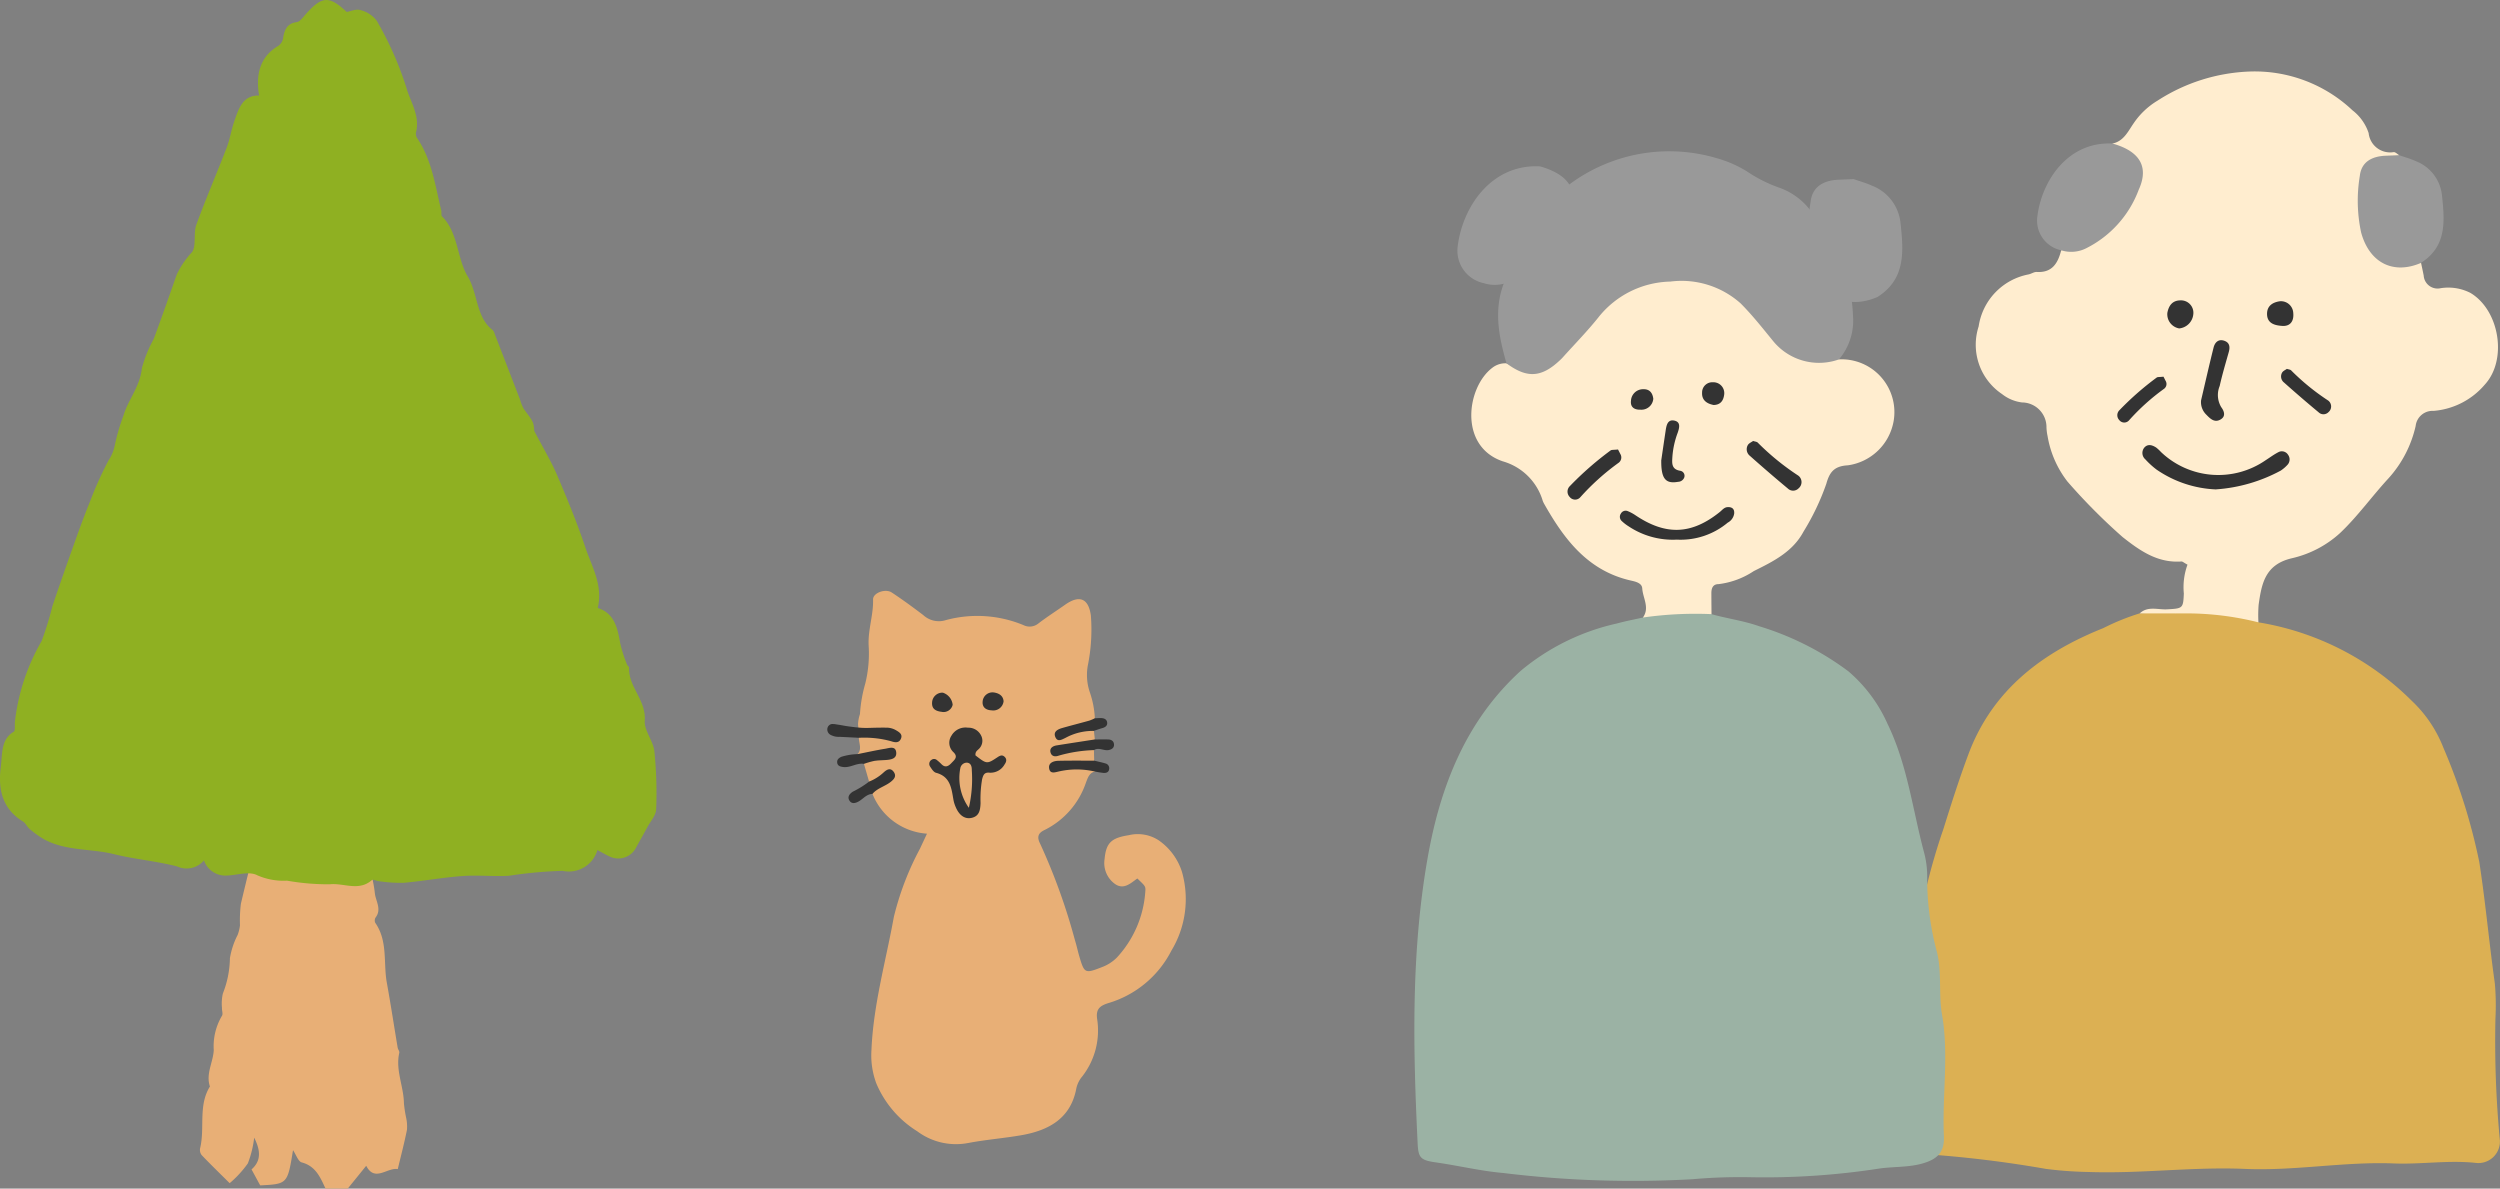
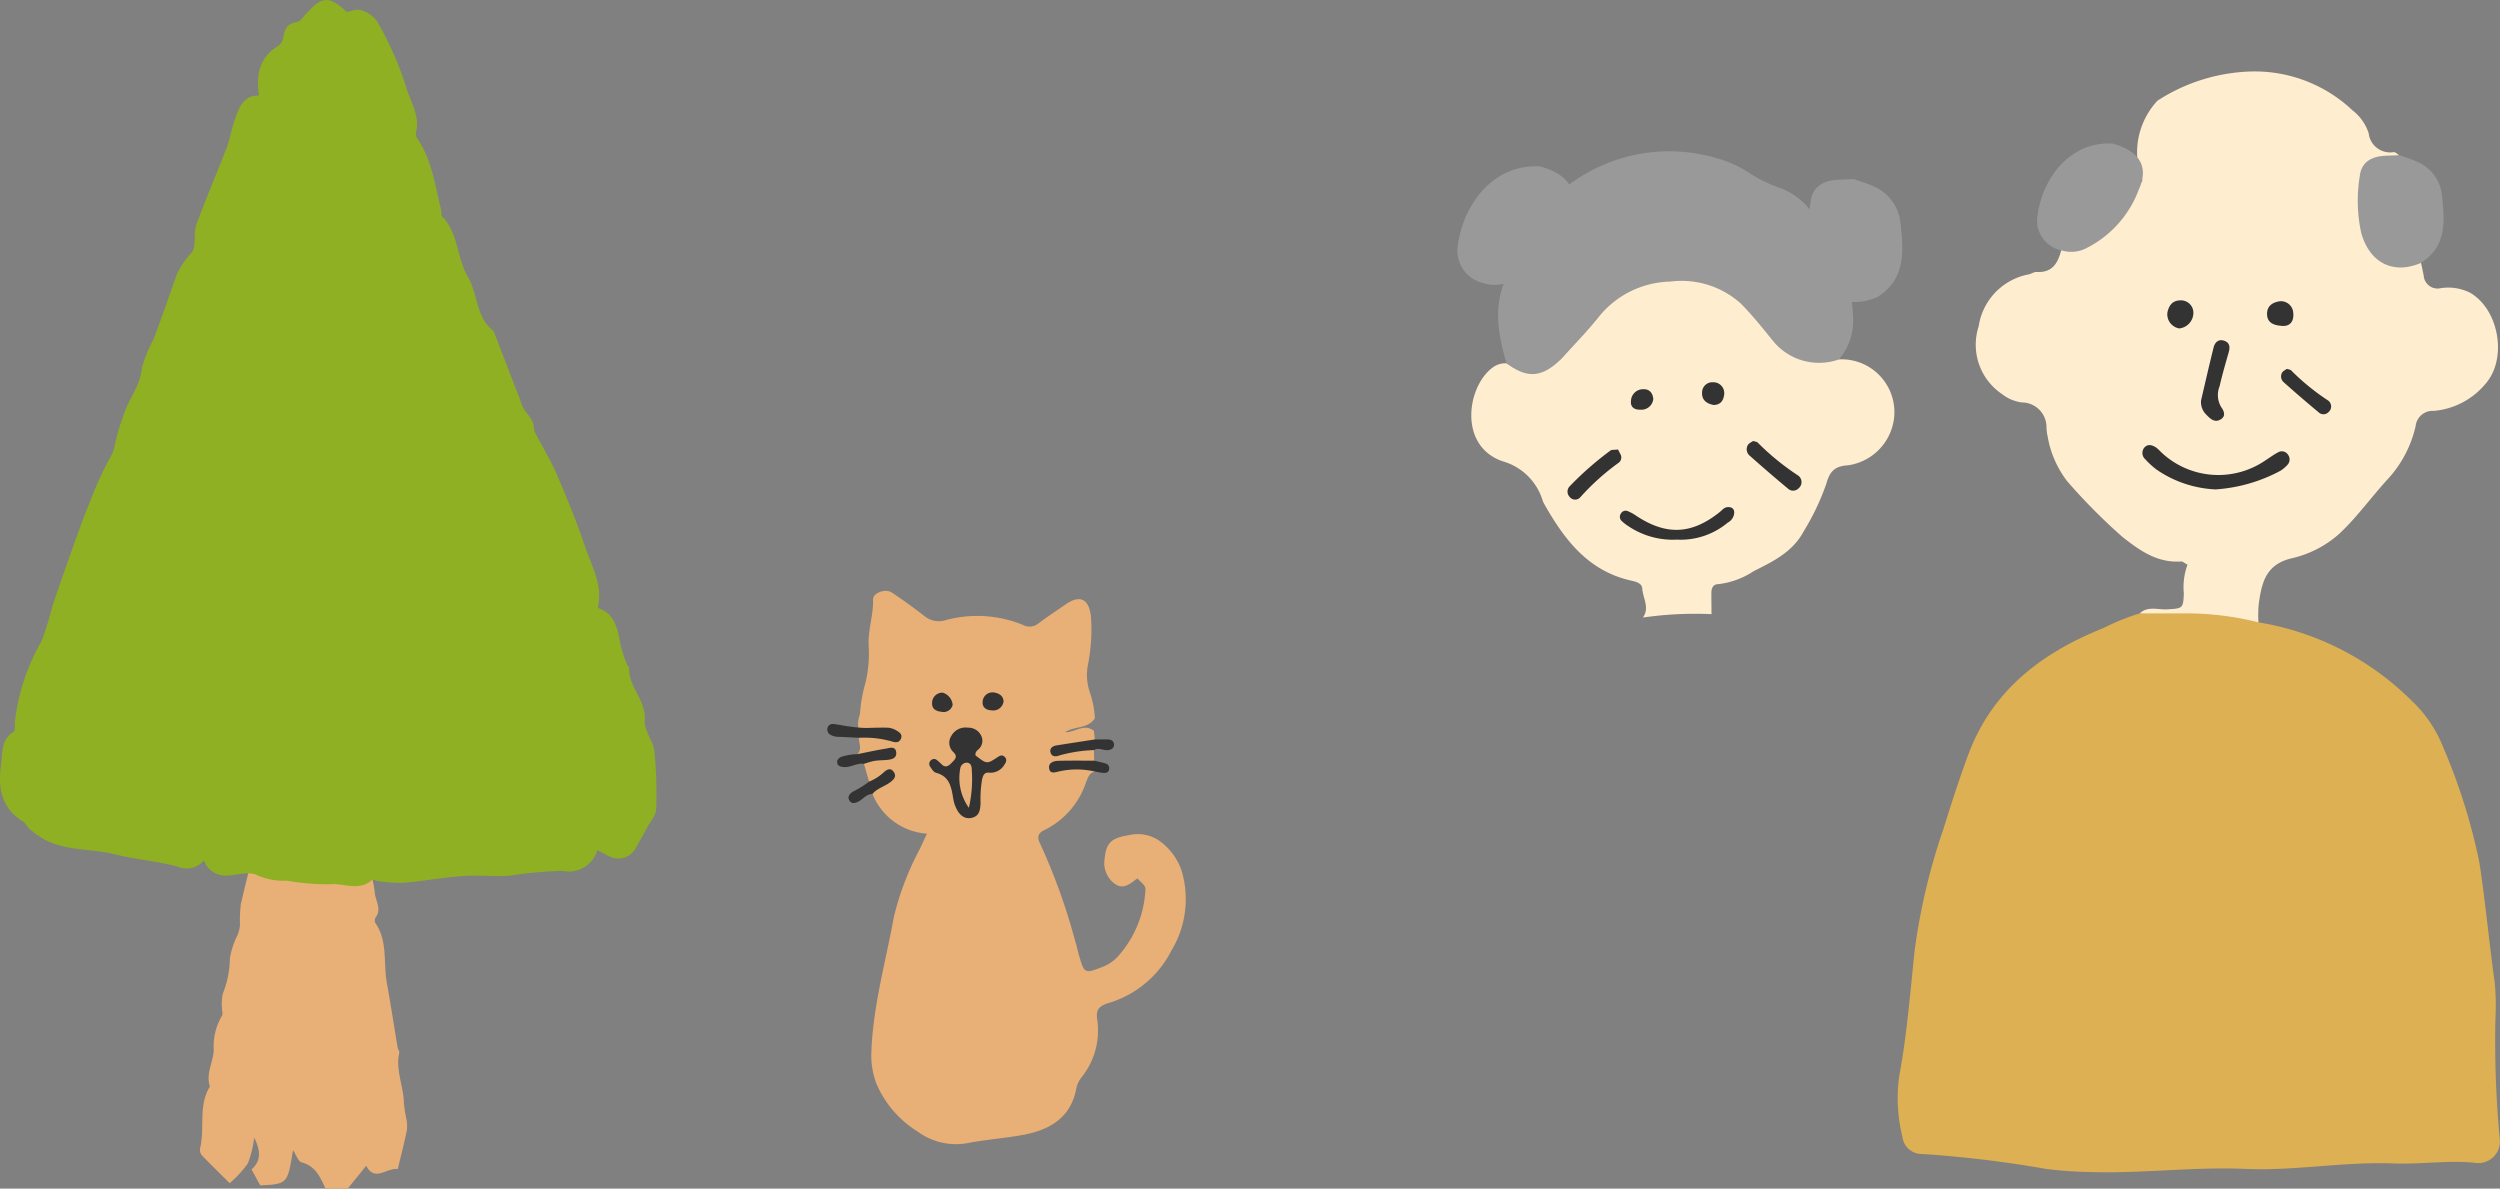
<svg xmlns="http://www.w3.org/2000/svg" width="188.761" height="89.745" viewBox="0 0 188.761 89.745">
  <rect x="0" y="0" width="188.761" height="89.745" fill="#808080" stroke="none" />
  <g id="グループ_4519" data-name="グループ 4519" transform="translate(-753.44 -5826.728)">
    <g id="グループ_4514" data-name="グループ 4514" transform="translate(896.71 5832.129)">
      <path id="パス_34530" data-name="パス 34530" d="M106.085,67.044a21.232,21.232,0,0,1,11.579,5.925,9.693,9.693,0,0,1,2.387,3.54,44.487,44.487,0,0,1,2.716,8.651c.47,3.047.743,6.112,1.172,9.16a18.963,18.963,0,0,1,.043,2.65,79.434,79.434,0,0,0,.336,9.188,1.623,1.623,0,0,1-1.779,1.705c-2.084-.23-4.161.119-6.235.037-3.756-.147-7.472.576-11.229.413-3.975-.172-7.941.381-11.92.229a28.8,28.8,0,0,1-3.127-.232,86.957,86.957,0,0,0-9.334-1.125,1.465,1.465,0,0,1-1.487-1.29,12.125,12.125,0,0,1-.239-4.6c.586-3.149.829-6.333,1.166-9.505a47.372,47.372,0,0,1,2.17-9.148c.592-1.892,1.194-3.784,1.887-5.641C86,72.156,89.76,69.325,94.376,67.48a17.455,17.455,0,0,1,2.748-1.114c2.432-.092,4.844-.8,7.3-.2.642.156,1.316.193,1.661.882" transform="translate(-78.836 -25.456)" fill="#dcb053" />
-       <path id="パス_34531" data-name="パス 34531" d="M109.818,41.588a22.325,22.325,0,0,0-5.338-.675c-1.207.007-2.416,0-3.623,0,.614-.575,1.366-.268,2.058-.306,1.193-.066,1.226-.065,1.273-1.2a4.952,4.952,0,0,1,.277-2.173c-.271-.145-.369-.246-.459-.24-1.791.126-3.116-.8-4.438-1.843A44.449,44.449,0,0,1,95.4,30.957a7.659,7.659,0,0,1-1.5-3.432,3.779,3.779,0,0,1-.083-.654,1.862,1.862,0,0,0-1.851-1.886,3.032,3.032,0,0,1-1.5-.629,4.486,4.486,0,0,1-1.77-5.113,4.7,4.7,0,0,1,3.76-3.923c.215-.042.424-.2.629-.186,1.176.068,1.6-.679,1.844-1.64a7.525,7.525,0,0,0,4.722-3.28C100.984,8.286,100.9,7.2,99,5.865a.5.5,0,0,1-.2-.428c.864-.175,1.192-.954,1.616-1.555A5.725,5.725,0,0,1,102.2,2.2,13.708,13.708,0,0,1,109.147,0a10.756,10.756,0,0,1,7.781,2.934,3.591,3.591,0,0,1,1.214,1.713,1.63,1.63,0,0,0,1.886,1.438c.131-.014.28.149.421.229a.61.61,0,0,1-.093.134c-.686.575-2.016.18-2.263,1.349a8.441,8.441,0,0,0,.133,4.689,2.566,2.566,0,0,0,2.781,1.845c.366-.025.758-.2,1.092.114.067.321.138.641.2.963a1.049,1.049,0,0,0,1.277.952,3.67,3.67,0,0,1,2.249.354c2.194,1.3,2.815,5.043,1.088,6.924a5.684,5.684,0,0,1-3.867,1.985,1.283,1.283,0,0,0-1.355,1.142,8.756,8.756,0,0,1-2.03,3.928c-1.26,1.362-2.34,2.886-3.679,4.155a8.042,8.042,0,0,1-3.633,1.9c-2.026.472-2.289,1.918-2.513,3.511a10.009,10.009,0,0,0-.016,1.323" transform="translate(-82.569 0)" fill="#ffedcf" />
+       <path id="パス_34531" data-name="パス 34531" d="M109.818,41.588a22.325,22.325,0,0,0-5.338-.675c-1.207.007-2.416,0-3.623,0,.614-.575,1.366-.268,2.058-.306,1.193-.066,1.226-.065,1.273-1.2a4.952,4.952,0,0,1,.277-2.173c-.271-.145-.369-.246-.459-.24-1.791.126-3.116-.8-4.438-1.843A44.449,44.449,0,0,1,95.4,30.957a7.659,7.659,0,0,1-1.5-3.432,3.779,3.779,0,0,1-.083-.654,1.862,1.862,0,0,0-1.851-1.886,3.032,3.032,0,0,1-1.5-.629,4.486,4.486,0,0,1-1.77-5.113,4.7,4.7,0,0,1,3.76-3.923c.215-.042.424-.2.629-.186,1.176.068,1.6-.679,1.844-1.64a7.525,7.525,0,0,0,4.722-3.28a.5.5,0,0,1-.2-.428c.864-.175,1.192-.954,1.616-1.555A5.725,5.725,0,0,1,102.2,2.2,13.708,13.708,0,0,1,109.147,0a10.756,10.756,0,0,1,7.781,2.934,3.591,3.591,0,0,1,1.214,1.713,1.63,1.63,0,0,0,1.886,1.438c.131-.014.28.149.421.229a.61.61,0,0,1-.093.134c-.686.575-2.016.18-2.263,1.349a8.441,8.441,0,0,0,.133,4.689,2.566,2.566,0,0,0,2.781,1.845c.366-.025.758-.2,1.092.114.067.321.138.641.2.963a1.049,1.049,0,0,0,1.277.952,3.67,3.67,0,0,1,2.249.354c2.194,1.3,2.815,5.043,1.088,6.924a5.684,5.684,0,0,1-3.867,1.985,1.283,1.283,0,0,0-1.355,1.142,8.756,8.756,0,0,1-2.03,3.928c-1.26,1.362-2.34,2.886-3.679,4.155a8.042,8.042,0,0,1-3.633,1.9c-2.026.472-2.289,1.918-2.513,3.511a10.009,10.009,0,0,0-.016,1.323" transform="translate(-82.569 0)" fill="#ffedcf" />
      <path id="パス_34532" data-name="パス 34532" d="M101.7,8.853c2,.559,2.791,1.708,1.983,3.481a8.105,8.105,0,0,1-3.971,4.427,2.5,2.5,0,0,1-1.9.147,2.286,2.286,0,0,1-1.789-2.521c.325-2.715,2.306-5.7,5.673-5.534" transform="translate(-85.467 -3.416)" fill="#999" />
      <path id="パス_34533" data-name="パス 34533" d="M140.229,18.421c-2.075.9-3.89.023-4.524-2.292a11.429,11.429,0,0,1-.1-4.271c.112-1.021.854-1.489,1.98-1.528.33-.012.66-.026.99-.04.412.145.837.261,1.233.441a3.111,3.111,0,0,1,2,2.586c.205,1.921.387,3.85-1.583,5.1" transform="translate(-100.699 -3.974)" fill="#999" />
      <path id="パス_34534" data-name="パス 34534" d="M114.531,49.295a8.509,8.509,0,0,1-4.5-1.494,6.086,6.086,0,0,1-.852-.777.635.635,0,0,1-.074-.89c.268-.3.6-.189.894,0a3.289,3.289,0,0,1,.362.338,6.273,6.273,0,0,0,7.889.626c.325-.207.635-.442.977-.617a.549.549,0,0,1,.728.2.594.594,0,0,1-.05.763,2.752,2.752,0,0,1-.5.428,12.015,12.015,0,0,1-4.877,1.418" transform="translate(-90.466 -17.742)" fill="#333" />
      <path id="パス_34535" data-name="パス 34535" d="M116.167,37.586c.331-1.408.621-2.7.944-3.985.107-.424.407-.687.867-.49.363.155.378.485.277.839-.24.849-.493,1.7-.684,2.556a1.789,1.789,0,0,0,.117,1.594c.248.333.366.738-.115.966-.417.2-.724-.1-1-.387a1.319,1.319,0,0,1-.406-1.093" transform="translate(-93.246 -12.76)" fill="#333" />
      <path id="パス_34536" data-name="パス 34536" d="M126.451,36.571c.129.045.268.052.329.123a17.267,17.267,0,0,0,2.791,2.271.559.559,0,0,1,.02.874.525.525,0,0,1-.745.012q-1.325-1.1-2.613-2.25a.579.579,0,0,1-.143-.746c.074-.127.246-.2.362-.284" transform="translate(-97.051 -14.122)" fill="#333" />
-       <path id="パス_34537" data-name="パス 34537" d="M109.355,37.524c.016.031.091.174.164.319a.454.454,0,0,1-.107.594,16.418,16.418,0,0,0-2.665,2.4.474.474,0,0,1-.726-.031.527.527,0,0,1,.006-.739,22.019,22.019,0,0,1,2.818-2.471c.071-.056.207-.031.51-.067" transform="translate(-89.276 -14.489)" fill="#333" />
      <path id="パス_34538" data-name="パス 34538" d="M125.254,28.257a.93.93,0,0,1,1.014.885c.06.588-.207,1.016-.827.976-.547-.035-1.161-.173-1.152-.923.007-.593.419-.858.965-.938" transform="translate(-96.387 -10.911)" fill="#333" />
      <path id="パス_34539" data-name="パス 34539" d="M112.921,30.267a1.087,1.087,0,0,1-.9-1.181c.1-.516.358-.926.972-.939a.938.938,0,0,1,.987,1.05,1.189,1.189,0,0,1-1.062,1.069" transform="translate(-91.646 -10.869)" fill="#333" />
    </g>
    <g id="グループ_4515" data-name="グループ 4515" transform="translate(655.901 5391.317)">
      <path id="パス_34552" data-name="パス 34552" d="M4.42,10.037A2.878,2.878,0,0,1,4.565,9.3a10.63,10.63,0,0,1,.4-2.3A9.481,9.481,0,0,0,5.219,4.1c-.052-1.179.368-2.289.336-3.458C5.542.153,6.482-.2,6.967.122c.812.535,1.6,1.113,2.373,1.7a1.733,1.733,0,0,0,1.733.376,9.1,9.1,0,0,1,5.835.384,1.044,1.044,0,0,0,1.122-.118c.651-.5,1.35-.946,2.025-1.42C21.132.284,21.821.557,22,1.858a13.7,13.7,0,0,1-.236,3.8,4.064,4.064,0,0,0,.149,1.974A6.987,6.987,0,0,1,22.3,9.619c-.538.822-1.561.576-2.242,1.046.711.053,1.418-.7,2.173-.095l.067.646c-.728.747-1.8.337-2.673.815.9,0,1.758-.529,2.607-.011q.008.4.017.8c-.794.6-1.766.09-2.629.415.933.083,1.886-.335,2.748.246.015.01.017.06.006.08a.394.394,0,0,1-.079.08c-.435.109-.529.491-.668.835a6.2,6.2,0,0,1-3.1,3.565c-.464.216-.647.488-.353,1.056A45.889,45.889,0,0,1,20.8,26.385c.125.393.208.8.324,1.2.383,1.3.432,1.321,1.7.826a3.124,3.124,0,0,0,1.136-.724,8.121,8.121,0,0,0,2.148-4.969c.042-.429-.013-.435-.6-1.005-.51.36-1.033.884-1.7.405a1.942,1.942,0,0,1-.774-1.868c.114-1.253.533-1.6,1.83-1.806a2.894,2.894,0,0,1,2.236.374,4.577,4.577,0,0,1,1.777,2.394,7.515,7.515,0,0,1-.8,5.954,7.84,7.84,0,0,1-4.806,3.971c-.6.2-.9.447-.8,1.172a5.64,5.64,0,0,1-1.128,4.357,2.082,2.082,0,0,0-.442.9c-.425,2.294-2.126,3.178-4.148,3.531-1.328.232-2.683.334-4.014.588A4.885,4.885,0,0,1,8.89,40.8,7.837,7.837,0,0,1,5.8,37.187a6.056,6.056,0,0,1-.368-2.5c.14-3.434,1.087-6.725,1.692-10.073a21.709,21.709,0,0,1,1.969-5.144c.157-.339.317-.678.532-1.139a4.786,4.786,0,0,1-4.117-3.009c-.143-.472.294-.512.529-.693s.549-.239.709-.62c-.579-.09-.921.684-1.494.387l-.388-1.34c.386-.706,1.191-.39,1.855-.7-.856-.272-1.6.457-2.333-.036.35-.388.091-.822.095-1.236a1.443,1.443,0,0,0,.022-.25,1.9,1.9,0,0,0-.04-.344s-.029-.178-.043-.456" transform="translate(157.905 480.027)" fill="#e8af76" />
      <path id="パス_34553" data-name="パス 34553" d="M1.122,19.334c.288.063.94.147,1.3.176.647.053.851-.008,2.023,0a1.448,1.448,0,0,1,.753.2c.231.139.491.289.379.6-.132.368-.438.336-.751.227a7.664,7.664,0,0,0-2.441-.26c-.484-.025-.97-.05-1.455-.073a1.266,1.266,0,0,1-.65-.135.458.458,0,0,1-.255-.557.393.393,0,0,1,.434-.274,1.423,1.423,0,0,1,.172.017c.163.031.329.046.492.082" transform="translate(160 470.841)" fill="#333" />
      <path id="パス_34554" data-name="パス 34554" d="M35.533,22.272a10.754,10.754,0,0,0-2.658.417c-.3.11-.557.043-.626-.263s.18-.464.465-.51c.961-.154,1.923-.3,2.885-.449.334,0,.668-.009,1,0,.249.006.438.121.449.387s-.2.381-.43.417c-.359.056-.722-.227-1.084,0" transform="translate(144.604 469.776)" fill="#333" />
      <path id="パス_34555" data-name="パス 34555" d="M2.974,23.15c.7-.138,1.389-.293,2.089-.406.3-.049.766-.233.825.26s-.388.564-.781.592c-.3.021-.6.021-.9.072a6.5,6.5,0,0,0-.755.218c-.541-.089-1.006.3-1.546.24-.241-.029-.46-.082-.476-.365-.012-.21.141-.328.325-.411a4.584,4.584,0,0,1,1.219-.2" transform="translate(159.318 469.2)" fill="#333" />
      <path id="パス_34556" data-name="パス 34556" d="M4.625,26.709A3.514,3.514,0,0,0,5.741,26c.241-.214.509-.363.749-.018.227.325.014.553-.232.748-.434.342-1.008.471-1.379.907-.451.014-.706.388-1.059.58-.254.138-.525.188-.687-.091s.031-.5.26-.655a7.361,7.361,0,0,0,1.232-.761" transform="translate(158.533 467.717)" fill="#333" />
      <path id="パス_34557" data-name="パス 34557" d="M35.509,25.354a6.033,6.033,0,0,0-2.645-.02c-.328.064-.742.255-.805-.242-.052-.412.359-.54.708-.548.9-.021,1.8-.009,2.7-.011.29.071.584.129.868.216a.371.371,0,0,1,.256.439c-.033.227-.226.284-.417.271a6.664,6.664,0,0,1-.66-.106" transform="translate(144.691 468.311)" fill="#333" />
-       <path id="パス_34558" data-name="パス 34558" d="M35.839,19.351a4.327,4.327,0,0,0-2.148.526c-.289.137-.588.328-.756-.044-.189-.421.162-.6.505-.7.683-.195,1.371-.369,2.055-.56a3.384,3.384,0,0,0,.413-.176c.146-.006.291-.016.437-.016.236,0,.456.071.493.326s-.151.376-.383.438c-.208.056-.411.135-.615.2" transform="translate(144.295 471.247)" fill="#333" />
      <path id="パス_34559" data-name="パス 34559" d="M18.236,21.863c.857.662.86.669,1.675.13.176-.116.335-.185.5-.045.215.18.169.394.02.6a1.216,1.216,0,0,1-1.124.621c-.4-.044-.486.166-.571.5a8.791,8.791,0,0,0-.116,1.792c-.022.507-.078,1-.7,1.124-.5.1-.918-.2-1.181-.83a2.462,2.462,0,0,1-.166-.535c-.15-.867-.231-1.759-1.314-2.044-.182-.048-.334-.292-.453-.476a.356.356,0,0,1,.109-.5.319.319,0,0,1,.412.019,3.49,3.49,0,0,1,.335.3c.29.3.528.166.76-.08s.528-.458.144-.825a.965.965,0,0,1-.142-1.243,1.219,1.219,0,0,1,1.246-.6,1.063,1.063,0,0,1,1,.611.856.856,0,0,1-.214,1.026c-.1.1-.245.179-.22.449" transform="translate(152.956 470.584)" fill="#333" />
      <path id="パス_34560" data-name="パス 34560" d="M24.033,15.347a.784.784,0,0,1-.9.676c-.475-.02-.725-.271-.68-.682a.748.748,0,0,1,.862-.667c.4.065.693.261.72.673" transform="translate(149.28 473.023)" fill="#333" />
      <path id="パス_34561" data-name="パス 34561" d="M16.7,15.618a.706.706,0,0,1-.838.528c-.4-.05-.744-.192-.716-.692a.778.778,0,0,1,.808-.755,1.074,1.074,0,0,1,.747.919" transform="translate(152.769 473.011)" fill="#333" />
      <path id="パス_34562" data-name="パス 34562" d="M19.822,28.233a3.873,3.873,0,0,1-.643-3,.505.505,0,0,1,.485-.41c.334.02.383.314.381.583a9.656,9.656,0,0,1-.224,2.828" transform="translate(150.87 468.172)" fill="#e8af76" />
    </g>
    <g id="グループ_4516" data-name="グループ 4516" transform="translate(519.439 5174.937)">
      <path id="パス_34601" data-name="パス 34601" d="M18.071,29.821c1.561,1.057,1.852,2.547,2.026,4.172s.642,3.2.888,4.818c.2,1.33.231,2.687.41,4.02.136,1.007.46,1.99.566,3,.064.6.536,1.212.055,1.842a.429.429,0,0,0-.024.395c.966,1.385.6,3.023.876,4.537.295,1.626.543,3.261.817,4.891.022.133.148.272.122.386-.3,1.311.333,2.533.35,3.813a9.755,9.755,0,0,0,.16,1.059,3.063,3.063,0,0,1,.069.947c-.191.959-.441,1.907-.693,2.965-.792-.143-1.74,1.009-2.382-.252-.49.605-.976,1.209-1.4,1.726H18.24c-.385-.817-.729-1.7-1.8-1.98-.267-.072-.421-.576-.657-.924-.416,2.554-.416,2.554-2.478,2.659-.2-.371-.414-.762-.654-1.207.792-.69.638-1.516.2-2.4a7.885,7.885,0,0,1-.476,1.942A8.01,8.01,0,0,1,11,67.728c-.805-.8-1.476-1.45-2.119-2.126a.649.649,0,0,1-.112-.516c.373-1.535-.159-3.211.74-4.658-.324-.957.243-1.823.29-2.745a4.5,4.5,0,0,1,.619-2.592c.093-.131-.009-.4,0-.6a3.536,3.536,0,0,1,.066-1.078,7.522,7.522,0,0,0,.535-2.675,5.943,5.943,0,0,1,.581-1.749,3.077,3.077,0,0,0,.179-.728,10.361,10.361,0,0,1,.067-1.626c.736-3.127,1.566-6.233,2.245-9.369.152-.7.881-.848.959-1.406.069-.495-.31-1.071-.195-1.538a25.876,25.876,0,0,1,1.178-3.49,1.793,1.793,0,0,1,.888-.755,4.909,4.909,0,0,1,1.155-.254" transform="translate(240.342 673.398)" fill="#e8af76" />
      <path id="パス_34602" data-name="パス 34602" d="M45.107,64.184a2.241,2.241,0,0,1-2.626,1.568,32.717,32.717,0,0,0-4.051.371c-1.166.069-2.345-.064-3.509.021-1.483.107-2.952.379-4.432.51a11.127,11.127,0,0,1-1.892-.122c-.178-.014-.423-.166-.519-.081-.988.874-2.128.2-3.185.316a17.885,17.885,0,0,1-3.223-.274,4.928,4.928,0,0,1-2.228-.4c-.619-.333-1.492-.024-2.252.009A1.718,1.718,0,0,1,15.4,64.965a1.718,1.718,0,0,1-2.038.448c-1.576-.4-3.2-.538-4.775-.926-1.738-.428-3.565-.219-5.229-1.1a7.212,7.212,0,0,1-1.121-.8c-.185-.15-.3-.433-.488-.552-1.474-.9-1.923-2.275-1.69-4.113.131-1.028,0-2.1.99-2.68.105-.062.062-.464.074-.709A15.717,15.717,0,0,1,3.144,48.4a24.461,24.461,0,0,0,.816-2.639c.567-1.687,1.159-3.361,1.756-5.032.34-.954.688-1.9,1.071-2.833a27.6,27.6,0,0,1,1.406-3.13,3.186,3.186,0,0,0,.486-1.2,15.529,15.529,0,0,1,.645-2.192c.369-1.233,1.243-2.166,1.388-3.568a10.079,10.079,0,0,1,.9-2.225c.6-1.614,1.169-3.244,1.742-4.872A6.649,6.649,0,0,1,14.5,19.035c.336-.462.093-1.428.324-2.063.716-1.975,1.55-3.887,2.3-5.843.236-.614.335-1.3.552-1.93.336-.967.631-2.016,1.887-1.985C19.282,5.508,19.7,4.242,21,3.471a.9.9,0,0,0,.374-.569c.1-.7.34-1.14,1.024-1.231.262-.034.5-.39.719-.635C24.319-.3,24.851-.338,26.178.9c.331-.053.721-.247,1.04-.138a2.186,2.186,0,0,1,1.243.828,25.358,25.358,0,0,1,2.206,4.97c.291,1.093,1.069,2.147.743,3.432a.641.641,0,0,0,.09.443c1.1,1.609,1.361,3.572,1.816,5.45.036.148-.017.378.059.452,1.23,1.212,1.13,3.18,1.931,4.513.788,1.307.633,3.12,1.9,4.077a.642.642,0,0,1,.141.271q.967,2.5,1.93,5a3.075,3.075,0,0,0,.286.7c.716.959.724.952.778,1.64.724,1.387,1.293,2.323,1.725,3.335.762,1.794,1.511,3.6,2.132,5.462.483,1.447,1.342,2.823.938,4.572,1.226.379,1.492,1.471,1.692,2.652a10.532,10.532,0,0,0,.509,1.6c.031.095.16.172.159.254-.041,1.487,1.3,2.426,1.186,4.013-.05.729.642,1.509.728,2.3a31.159,31.159,0,0,1,.135,4.377c-.016.459-.421.9-.657,1.335-.276.514-.566,1.019-.847,1.53a1.506,1.506,0,0,1-1.913.743c-.293-.121-.573-.295-1.016-.528" transform="translate(234 651.792)" fill="#8fb022" />
    </g>
    <g id="グループ_4517" data-name="グループ 4517" transform="translate(860.232 5838.133)">
-       <path id="パス_34645" data-name="パス 34645" d="M22.436,51.8c1.193.334,2.428.493,3.6.91a21.827,21.827,0,0,1,6.73,3.4,11.19,11.19,0,0,1,2.958,3.966c1.489,3.059,1.884,6.4,2.734,9.617a6.953,6.953,0,0,1,.262,1.983,21.245,21.245,0,0,0,.746,5.664c.372,1.55.105,3.152.376,4.707.529,3.045,0,6.1.14,9.154.057,1.24-.5,1.775-1.717,2.1-1.072.281-2.179.2-3.268.372a56.508,56.508,0,0,1-9.707.637,40.824,40.824,0,0,0-4.3.153A80.518,80.518,0,0,1,6.7,93.991c-1.7-.146-3.387-.56-5.088-.8C.462,93.026.3,92.846.247,91.758c-.35-7.215-.5-14.45.759-21.58.939-5.322,2.861-10.321,7.037-14.112A17.112,17.112,0,0,1,15.3,52.5c.644-.177,1.3-.3,1.954-.447a5.583,5.583,0,0,1,5.18-.257" transform="translate(-0.001 -16.831)" fill="#9bb2a4" />
      <path id="パス_34646" data-name="パス 34646" d="M24.533,39.6a27.767,27.767,0,0,0-5.18.257c.531-.742-.007-1.474-.05-2.2-.025-.418-.529-.519-.889-.6-3.215-.74-4.993-3.094-6.5-5.754a1.62,1.62,0,0,1-.124-.257,4.405,4.405,0,0,0-3.016-2.983c-3.356-1.138-2.725-5.616-.783-7.07a1.6,1.6,0,0,1,1.064-.33c2.331,1.066,3.693-.219,5.051-1.905A17.17,17.17,0,0,1,17.313,15.5c3.209-2.327,8.608-1.589,10.591,1.4,1,1.511,2.17,3.062,4.289,3.308.656.076,1.34-.19,1.967.157a3.987,3.987,0,0,1,4.122,4.666,4.078,4.078,0,0,1-3.457,3.333c-1.063.056-1.388.552-1.626,1.4a18.309,18.309,0,0,1-1.722,3.608c-.816,1.534-2.314,2.262-3.75,2.976a6.117,6.117,0,0,1-2.661.986c-.433,0-.546.316-.544.689,0,.525.007,1.051.011,1.577" transform="translate(-2.098 -4.635)" fill="#ffedcf" />
      <path id="パス_34647" data-name="パス 34647" d="M35.151,15.729a4.474,4.474,0,0,1-5-1.412c-.783-.959-1.555-1.938-2.427-2.812a6.69,6.69,0,0,0-5.313-1.649A7.119,7.119,0,0,0,16.949,12.6c-.835,1.039-1.773,1.995-2.665,2.988-.064.071-.133.138-.2.2-1.4,1.325-2.5,1.389-4.042.236-.612-2.132-1.026-4.241-.044-6.41A25.911,25.911,0,0,1,11.7,5.845,12.612,12.612,0,0,1,25.947.548a8.943,8.943,0,0,1,2.222.97A10.81,10.81,0,0,0,30.59,2.75a5.033,5.033,0,0,1,2.315,1.626,12.7,12.7,0,0,1,3.3,8.048,4.529,4.529,0,0,1-1.053,3.3" transform="translate(-3.088 0)" fill="#999" />
      <path id="パス_34648" data-name="パス 34648" d="M27.424,42.468a6.007,6.007,0,0,1-3.665-1,3.188,3.188,0,0,1-.553-.433.431.431,0,0,1-.036-.53.412.412,0,0,1,.489-.2,3.152,3.152,0,0,1,.62.329c2.29,1.536,4.22,1.465,6.357-.247.183-.147.33-.356.589-.372.347-.02.537.141.5.5a.927.927,0,0,1-.486.672,5.543,5.543,0,0,1-3.819,1.283" transform="translate(-7.58 -13.13)" fill="#333" />
-       <path id="パス_34649" data-name="パス 34649" d="M27.752,33.256c.078-.528.2-1.372.327-2.215.058-.382.139-.85.636-.759.526.1.4.553.274.92a6.441,6.441,0,0,0-.4,1.8c-.028.484-.094.961.594,1.074a.383.383,0,0,1,.282.548.515.515,0,0,1-.453.285c-.929.162-1.287-.214-1.264-1.653" transform="translate(-9.107 -9.934)" fill="#333" />
      <path id="パス_34650" data-name="パス 34650" d="M33.206,27.7c-.52-.1-.9-.369-.872-.926a.771.771,0,0,1,.821-.79.821.821,0,0,1,.85.906c-.05.458-.265.8-.8.81" transform="translate(-10.611 -8.526)" fill="#333" />
      <path id="パス_34651" data-name="パス 34651" d="M26.025,27.486a.9.9,0,0,1-.974.826c-.451.014-.767-.189-.711-.668a.915.915,0,0,1,.949-.877c.451-.01.681.273.736.718" transform="translate(-7.986 -8.784)" fill="#333" />
      <path id="パス_34652" data-name="パス 34652" d="M11.064,1.715c2.193.612,3.054,1.869,2.169,3.81a8.87,8.87,0,0,1-4.345,4.845,2.73,2.73,0,0,1-2.074.161A2.5,2.5,0,0,1,4.856,7.772C5.211,4.8,7.379,1.533,11.064,1.715" transform="translate(-1.587 -0.56)" fill="#999" />
      <path id="パス_34653" data-name="パス 34653" d="M49.506,12.051c-2.271.986-4.257.026-4.951-2.508a12.509,12.509,0,0,1-.106-4.674c.122-1.117.935-1.63,2.167-1.672.361-.013.722-.029,1.084-.044.451.159.916.286,1.35.482a3.4,3.4,0,0,1,2.189,2.83c.224,2.1.423,4.214-1.733,5.585" transform="translate(-14.533 -1.035)" fill="#999" />
      <path id="パス_34654" data-name="パス 34654" d="M37.83,32.58c.141.05.293.056.36.135A18.9,18.9,0,0,0,41.245,35.2a.611.611,0,0,1,.021.957.573.573,0,0,1-.815.013q-1.45-1.207-2.86-2.463a.634.634,0,0,1-.157-.817c.081-.139.269-.215.4-.31" transform="translate(-12.256 -10.692)" fill="#333" />
      <path id="パス_34655" data-name="パス 34655" d="M21.022,33.533c.017.034.1.191.179.349a.5.5,0,0,1-.117.65,17.969,17.969,0,0,0-2.916,2.622.518.518,0,0,1-.794-.034.577.577,0,0,1,.006-.809,24.1,24.1,0,0,1,3.084-2.7c.078-.062.227-.034.558-.073" transform="translate(-5.649 -11.005)" fill="#333" />
    </g>
  </g>
</svg>